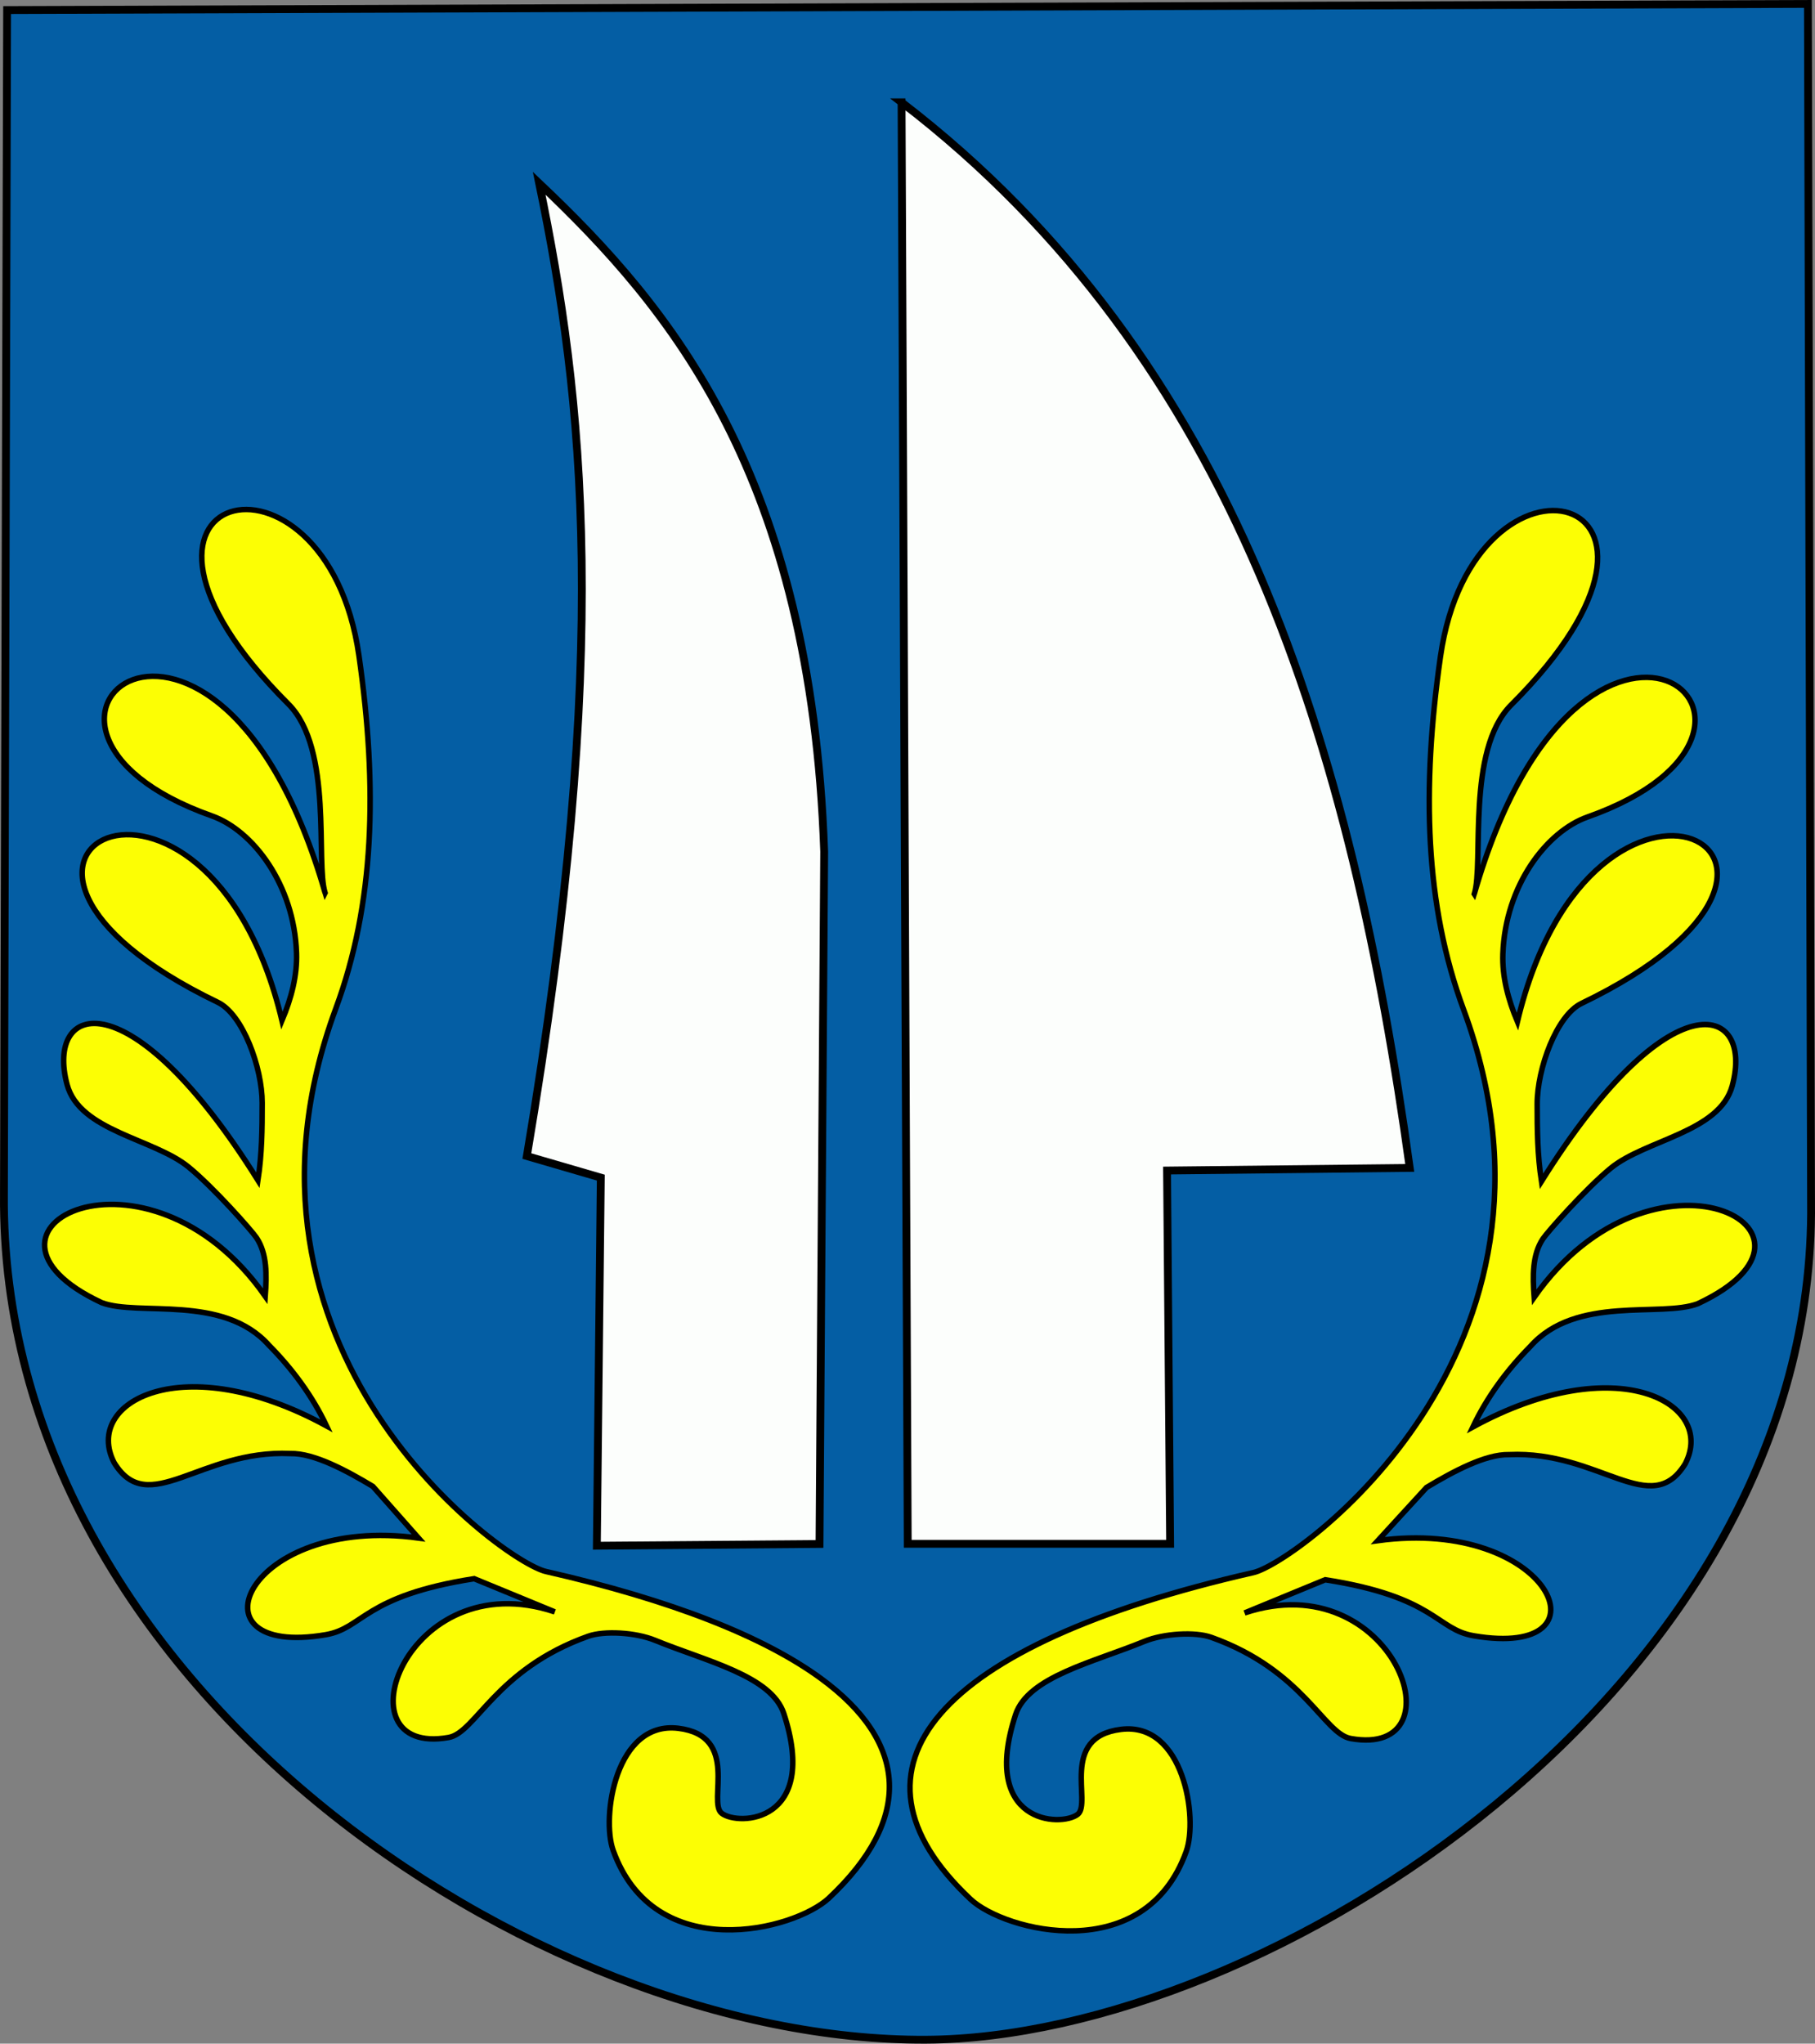
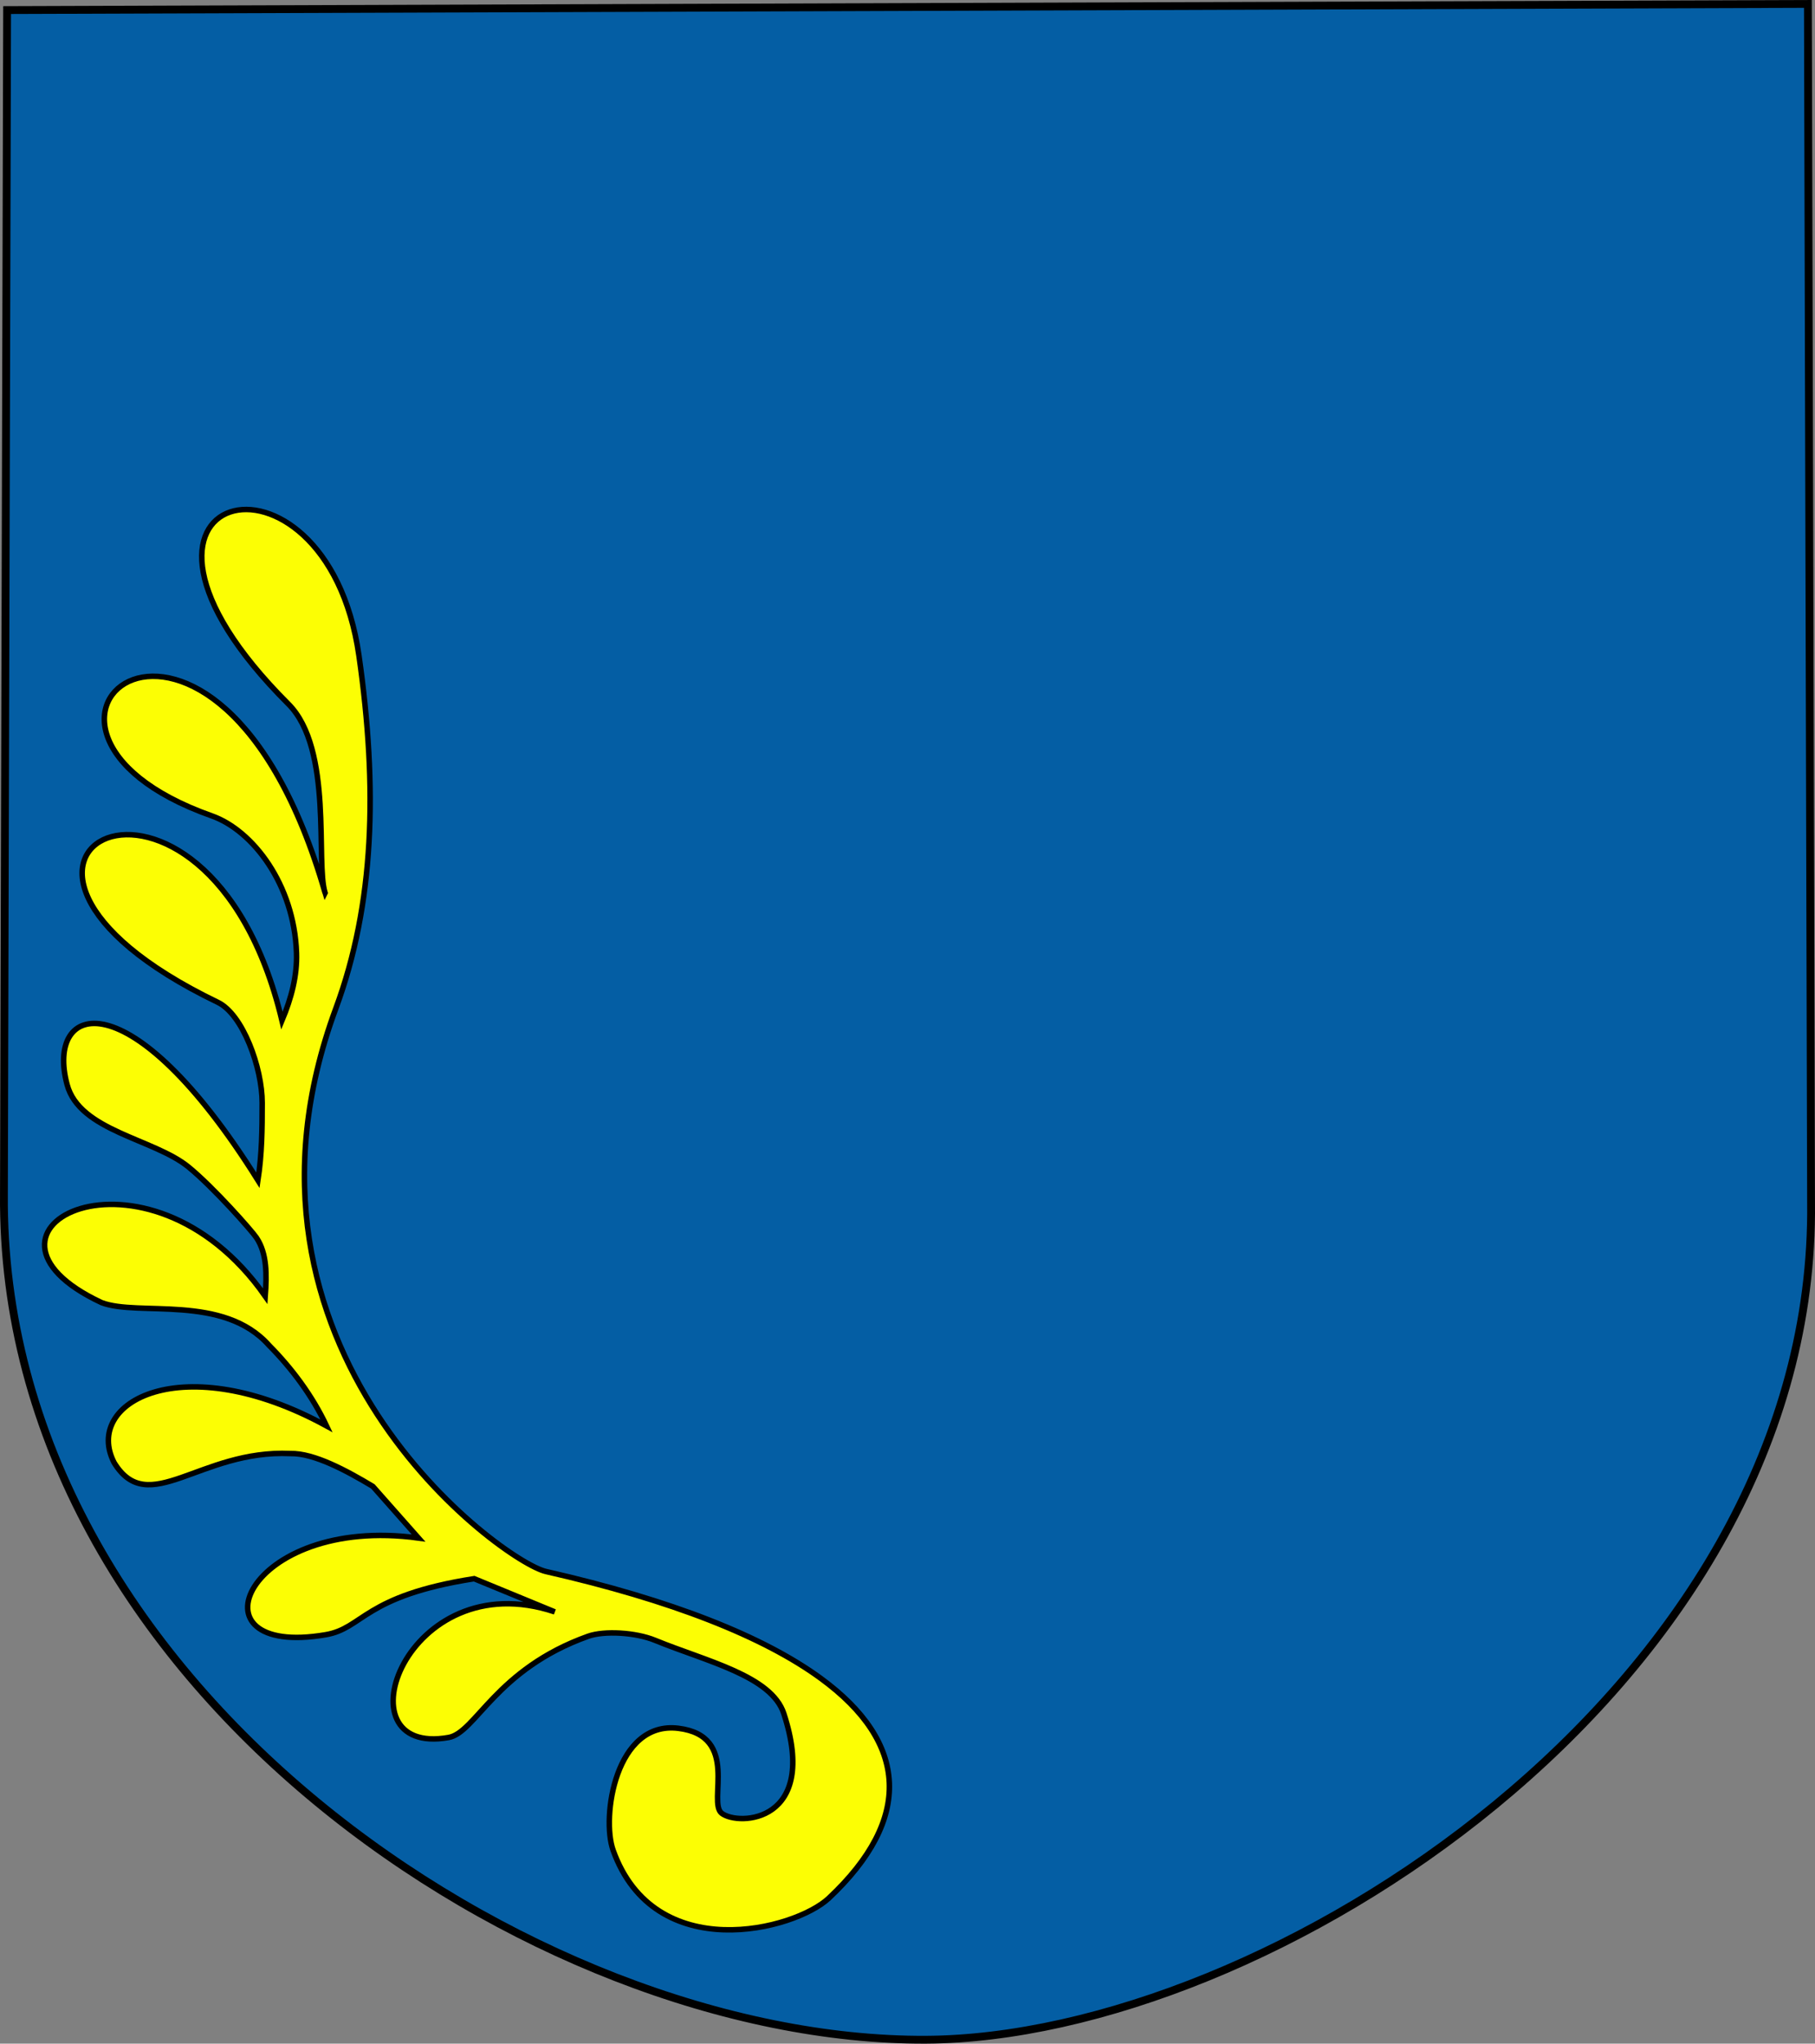
<svg xmlns="http://www.w3.org/2000/svg" xmlns:ns1="http://www.inkscape.org/namespaces/inkscape" xmlns:ns2="http://sodipodi.sourceforge.net/DTD/sodipodi-0.dtd" id="svg2816" version="1.1" ns1:version="0.47 r22583" width="231.91" height="261.087" ns2:docname="COAT_O~1.svg">
  <rect width="100%" height="100%" fill="#808080" stroke="none" />
  <defs id="defs2820" />
  <ns2:namedview pagecolor="#ffffff" bordercolor="#666666" borderopacity="1" objecttolerance="10" gridtolerance="10" guidetolerance="10" ns1:pageopacity="0" ns1:pageshadow="2" ns1:window-width="1280" ns1:window-height="750" id="namedview2818" showgrid="false" ns1:zoom="1.2826087" ns1:cx="93.97481" ns1:cy="150.73458" ns1:window-x="-8" ns1:window-y="-8" ns1:window-maximized="1" ns1:current-layer="svg2816" showguides="true" ns1:guide-bbox="true" />
  <path style="fill:#045ea4;fill-opacity:1;fill-rule:nonzero;stroke:#000000;stroke-width:1;stroke-opacity:1" d="M 0.909,1.287 231.004,0.5 231.41,155.048 C 231.037,215.943 161.877,260.38 118.295,260.586 68.152,260.822 -0.041,215.128 0.503,152.525 L 0.909,1.287 z" id="rect2828" ns2:nodetypes="cccscc" />
-   <path style="fill:#fcfefc;fill-opacity:1;fill-rule:nonzero;stroke:#000000;stroke-width:1;stroke-opacity:1" d="m 115.197,13.07 c 42.756,32.816 57.527,82.542 64.932,136.137 l -31.01,0.334 0.394,47.688 -33.528,0 -0.787,-184.159 z" id="rect3603" ns2:nodetypes="cccccc" />
-   <path style="fill:#fcfefc;fill-opacity:1;fill-rule:nonzero;stroke:#000000;stroke-width:1;stroke-miterlimit:4;stroke-opacity:1;stroke-dashoffset:0" d="m 68.894,23.415 c 16.883,15.985 34.714,37.316 36.416,85.382 l -0.598,88.451 -28.45,0.225 0.504,-47.026 -9.446,-2.753 C 78.21,82.964 74.568,50.904 68.894,23.415 z" id="rect3606" ns2:nodetypes="ccccccc" />
  <path style="fill:#fcfe04;fill-opacity:1;fill-rule:nonzero;stroke:#000000;stroke-width:0.7;stroke-miterlimit:4;stroke-opacity:1;stroke-dashoffset:0" d="M 41.539,114.068 C 40.291,110.202 42.615,95.702 36.84,89.934 9.161,62.287 41.648,54.246 45.868,83.785 c 2.413,16.891 1.972,31.725 -2.952,45.032 -16.179,43.726 21.381,70.707 26.832,71.948 16.048,3.652 27.858,8.324 35.16,13.677 11.135,8.163 11.789,17.913 1,28.053 -4.372,4.11 -22.259,8.7 -27.567,-6.115 -1.518,-4.236 0.301,-16.564 8.335,-15.581 7.945,0.972 3.688,9.437 5.54,10.86 2.162,1.661 12.482,1.188 7.939,-12.731 -1.58,-4.841 -9.934,-6.69 -16.455,-9.369 -2.483,-1.02 -6.499,-1.251 -8.558,-0.516 -11.809,4.217 -14.351,12.31 -17.818,12.929 -14.358,2.563 -5.434,-22.407 13.564,-16.046 l -10.303,-4.241 c -14.156,2.211 -14.131,6.333 -18.968,7.159 -17.962,3.068 -10.246,-15.375 11.861,-12.35 l -5.836,-6.598 c -3.336,-2.001 -7.508,-4.27 -10.538,-4.198 -11.589,-0.526 -18.117,8.335 -22.52,1.168 -3.997,-7.739 8.732,-14.755 27.136,-4.699 -1.816,-3.858 -4.43,-7.349 -7.332,-10.279 -5.857,-6.618 -16.735,-3.674 -21.409,-5.472 -19.93,-9.31 5.759,-22.435 20.912,-0.817 0.194,-2.716 0.247,-5.421 -1.117,-7.469 -0.579,-0.87 -5.463,-6.405 -8.686,-9.039 -4.437,-3.627 -13.918,-4.582 -15.513,-10.521 -2.807,-10.453 8.004,-13.94 24.382,12.218 0.513,-3.361 0.543,-6.525 0.544,-9.886 0.002,-4.504 -2.474,-11.312 -5.663,-12.848 -38.967,-18.774 -1.44,-37.976 8.19,2.335 1.21,-2.883 1.957,-5.766 1.858,-8.649 -0.301,-8.753 -5.594,-15.656 -10.817,-17.503 -32.28,-11.415 0.629,-38.284 14.47,9.831 z" id="rect3609" ns2:nodetypes="csssssssssssssccsccccccccssscsscssc" />
-   <path style="fill:#fcfe04;fill-opacity:1;fill-rule:nonzero;stroke:#000000;stroke-width:0.7;stroke-miterlimit:4;stroke-opacity:1;stroke-dashoffset:0" d="m 188.376,114.205 c 1.248,-3.866 -1.077,-18.366 4.699,-24.135 27.679,-27.647 -4.808,-35.688 -9.028,-6.149 -2.413,16.891 -1.972,31.725 2.952,45.032 16.179,43.726 -21.381,70.707 -26.832,71.948 -40.519,9.222 -54.024,24.94 -36.16,41.73 4.372,4.11 22.259,8.7 27.567,-6.115 1.518,-4.236 -0.301,-16.565 -8.335,-15.581 -7.945,0.972 -3.688,9.437 -5.54,10.86 -2.162,1.661 -12.482,1.188 -7.939,-12.731 1.58,-4.841 9.934,-6.69 16.455,-9.369 2.483,-1.02 6.499,-1.251 8.558,-0.516 11.809,4.217 14.351,12.31 17.818,12.929 14.358,2.563 5.434,-22.407 -13.564,-16.046 l 10.303,-4.241 c 14.156,2.211 14.131,6.333 18.968,7.159 17.962,3.068 9.856,-15.18 -12.251,-12.155 l 6.225,-6.792 c 3.336,-2.001 7.508,-4.27 10.538,-4.198 11.589,-0.526 18.117,8.335 22.52,1.168 3.997,-7.739 -8.732,-14.755 -27.136,-4.699 1.816,-3.858 4.43,-7.349 7.332,-10.279 5.857,-6.618 16.735,-3.674 21.409,-5.472 19.93,-9.31 -5.759,-22.435 -20.912,-0.817 -0.194,-2.716 -0.247,-5.421 1.117,-7.469 0.579,-0.87 5.463,-6.405 8.686,-9.039 4.437,-3.627 13.918,-4.582 15.513,-10.521 2.807,-10.453 -8.004,-13.94 -24.382,12.218 -0.513,-3.361 -0.543,-6.525 -0.544,-9.886 -0.002,-4.504 2.474,-11.312 5.663,-12.848 38.967,-18.774 1.44,-37.976 -8.19,2.335 -1.21,-2.883 -1.957,-5.766 -1.858,-8.649 0.301,-8.753 5.594,-15.656 10.817,-17.503 32.28,-11.415 -0.629,-38.284 -14.47,9.831 z" id="rect3609-7" ns2:nodetypes="cssssssssssssccsccccccccssscsscssc" />
</svg>